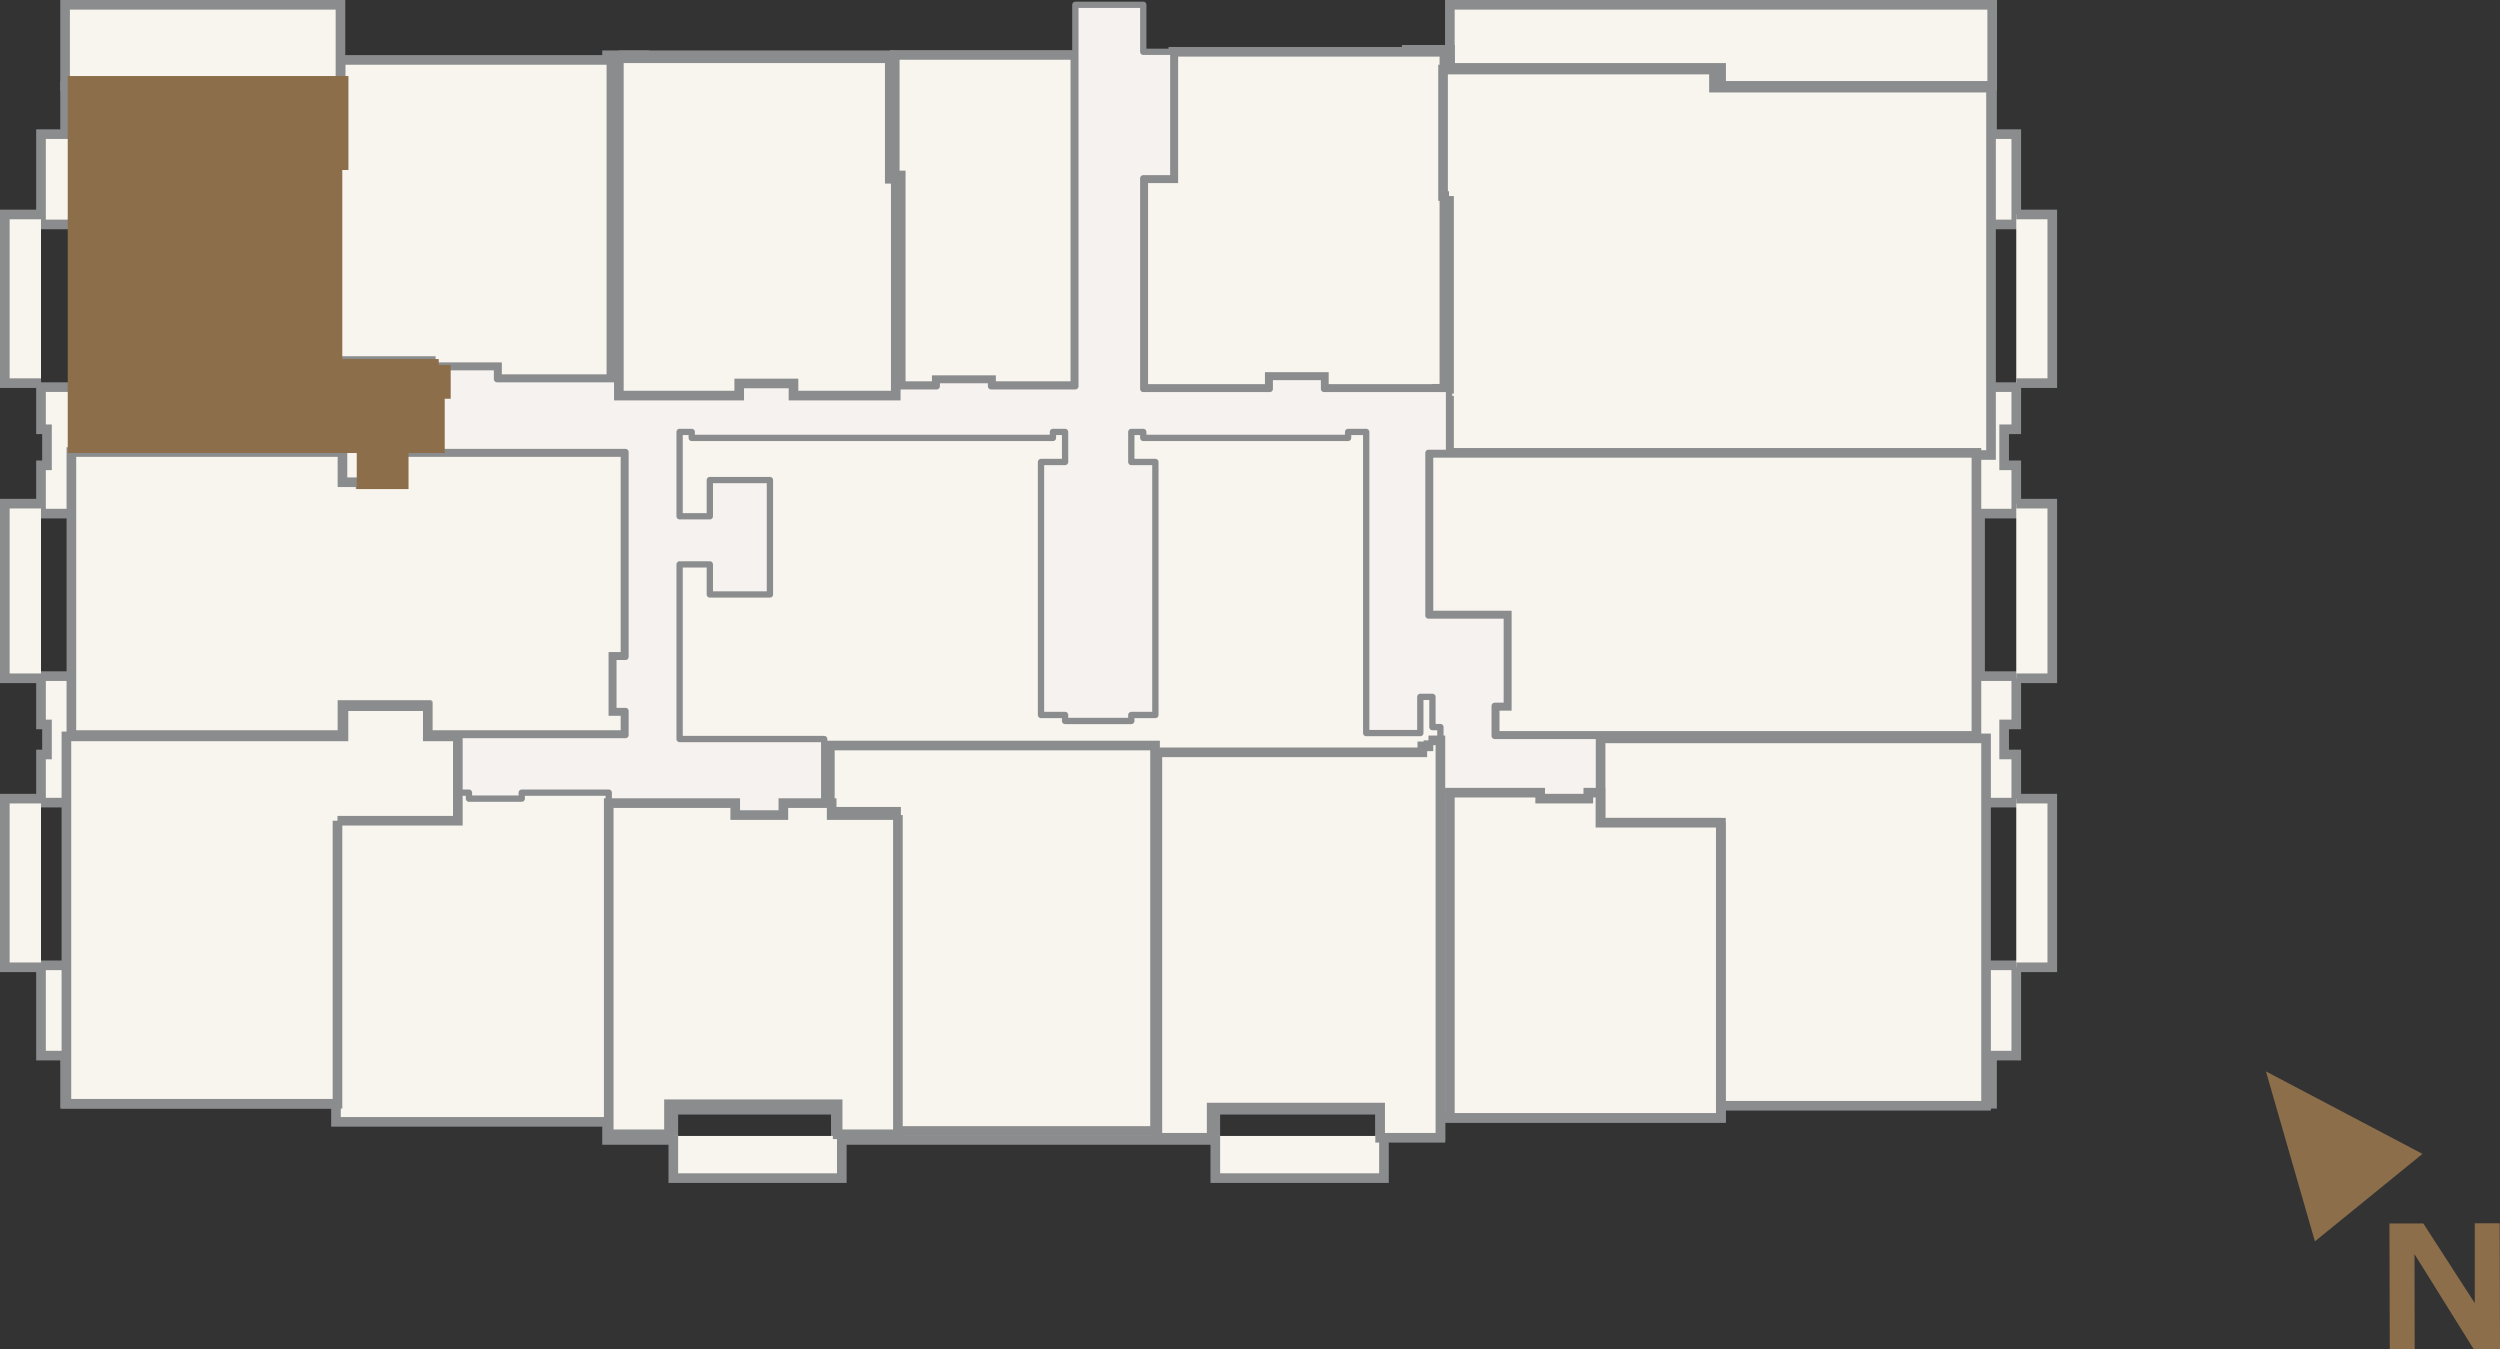
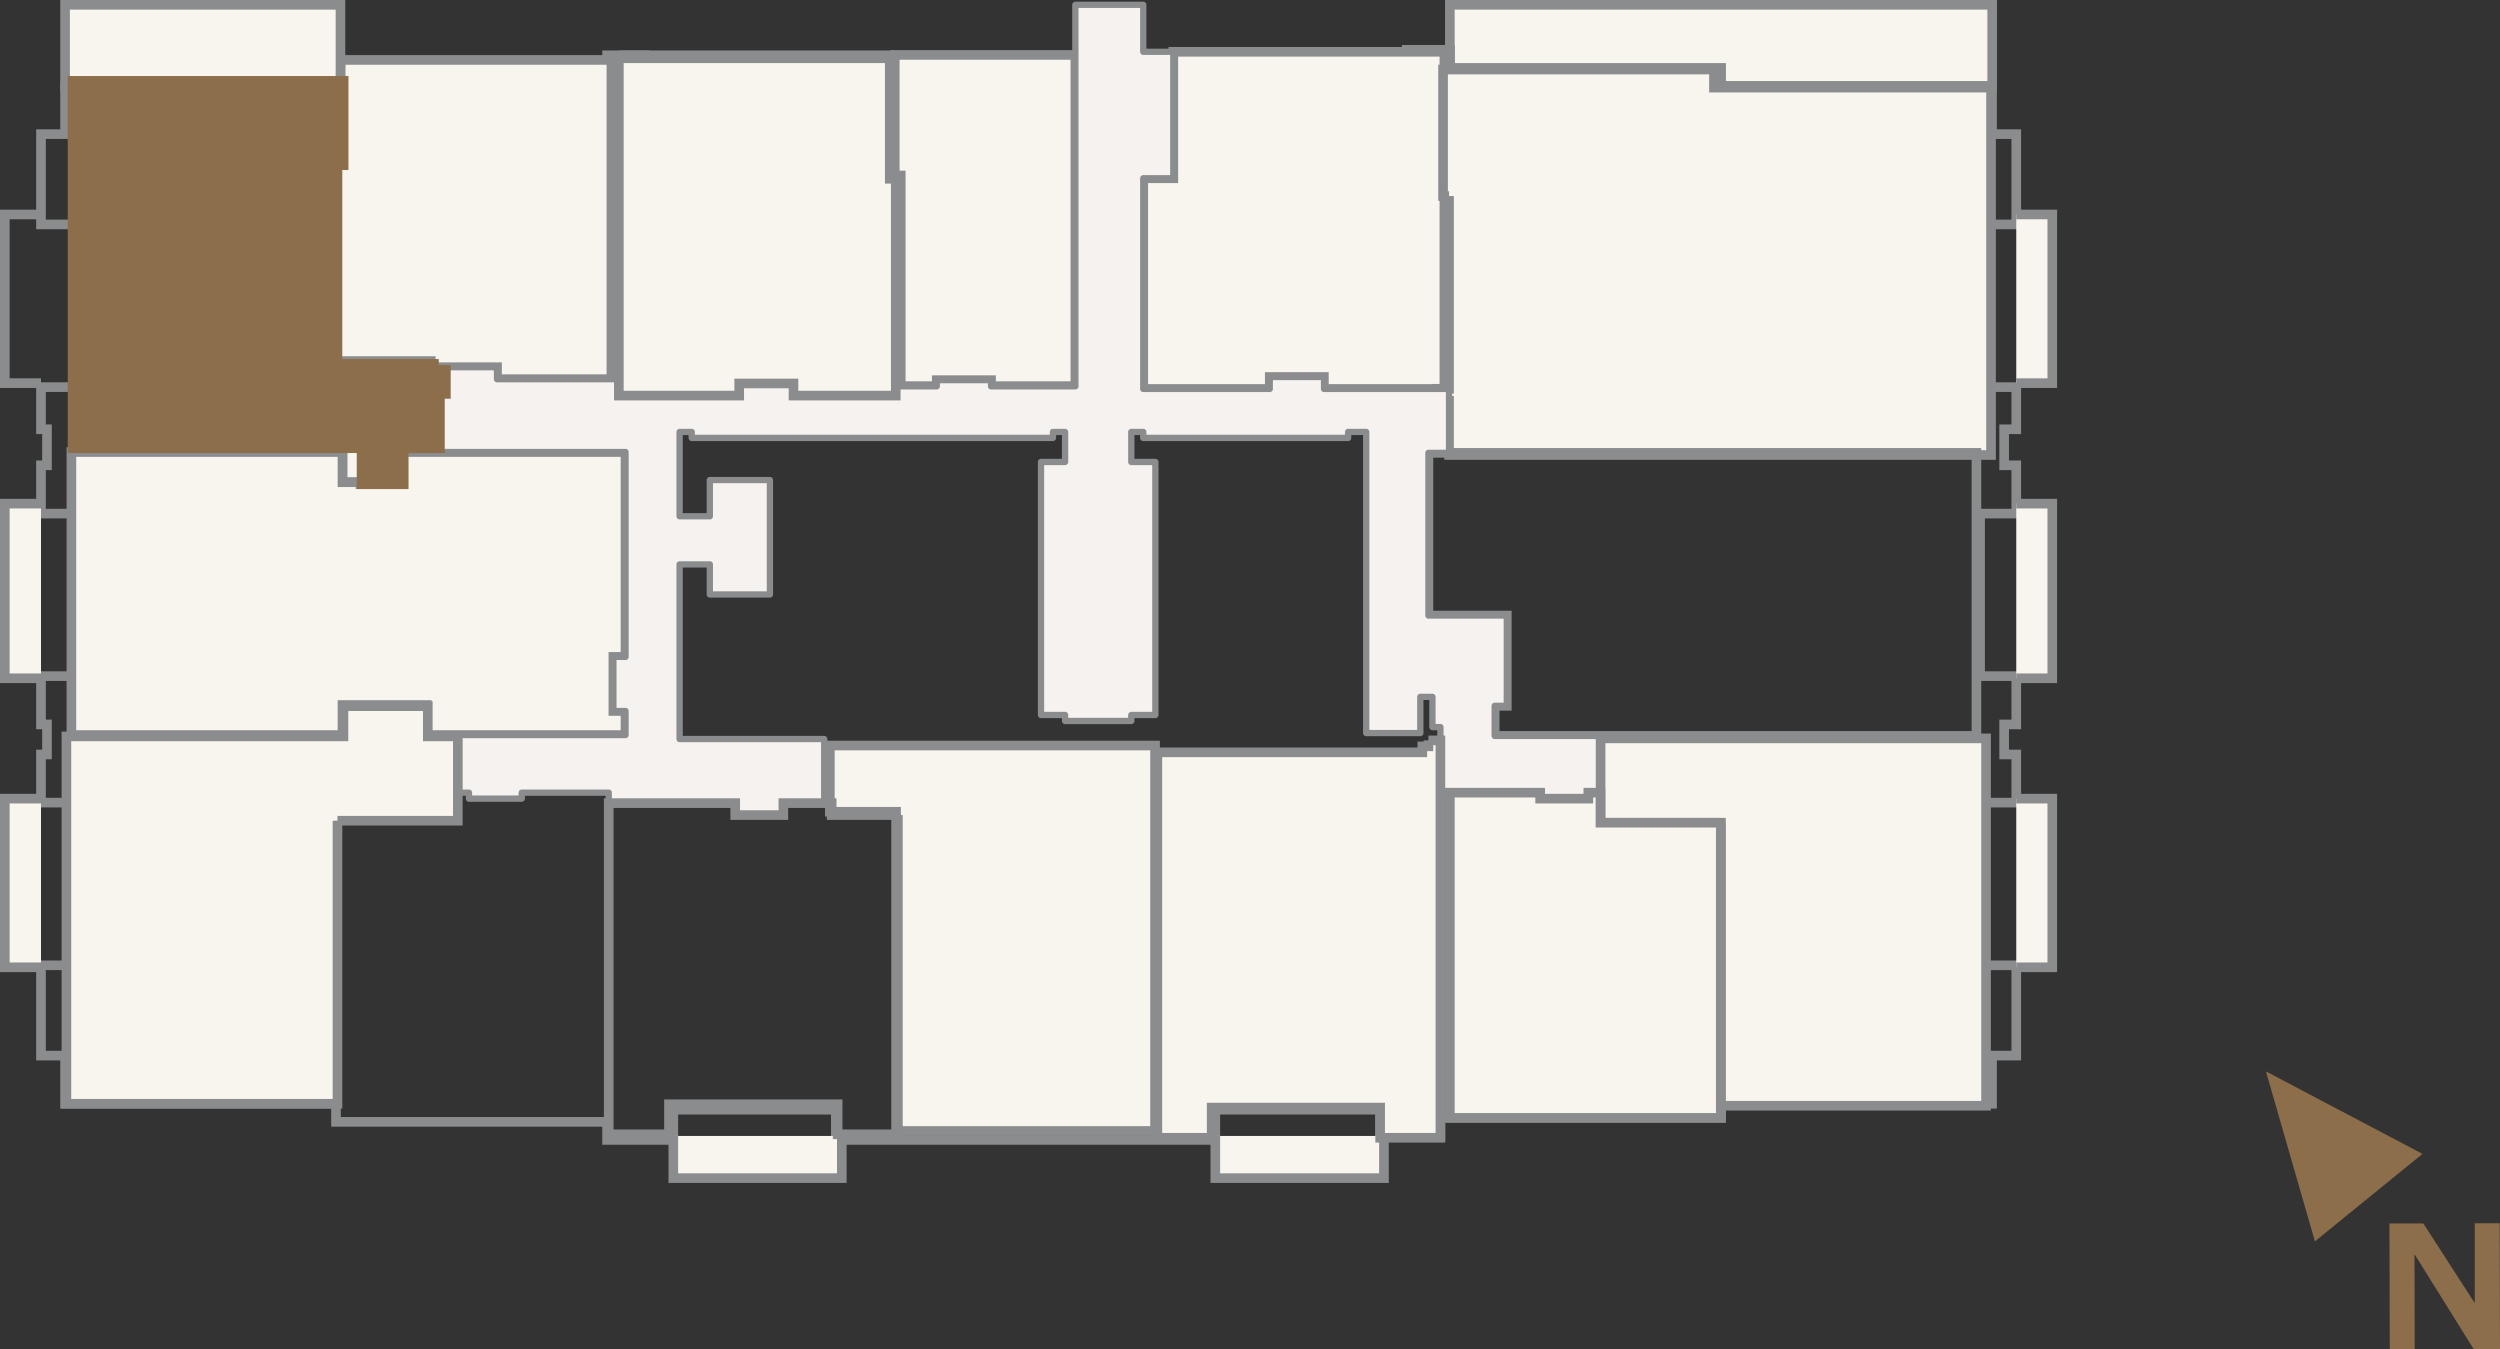
<svg xmlns="http://www.w3.org/2000/svg" id="t" width="150.6" height="81.29" viewBox="0 0 150.6 81.29">
  <rect x="0" y="0" width="150.6" height="81.29" fill="#333333" stroke="none" />
  <rect x="87.34" y=".29" width="32.67" height="4.89" style="fill:#f8f5ee; stroke-width:0px;" />
  <rect x="87.34" y=".29" width="32.67" height="4.89" style="fill:none; stroke:#8a8c8e; stroke-miterlimit:10; stroke-width:.58px;" />
  <polygon points="26.14 22.28 26.14 21.92 20.33 21.92 20.33 9.95 20.7 9.95 20.7 5.18 4.37 5.18 4.64 12.85 4.64 27 19.97 27 20.63 27 20.63 29.05 21.72 29.05 21.72 29.18 24.32 29.18 24.32 27 26.5 27 26.5 23.73 26.86 23.73 26.86 22.28 26.14 22.28" style="fill:#f8f5ee; stroke-width:0px;" />
  <polygon points="26.14 22.28 26.14 21.92 20.33 21.92 20.33 9.95 20.7 9.95 20.7 5.18 4.37 5.18 4.64 12.85 4.64 27 19.97 27 20.63 27 20.63 29.05 21.72 29.05 21.72 29.18 24.32 29.18 24.32 27 26.5 27 26.5 23.73 26.86 23.73 26.86 22.28 26.14 22.28" style="fill:none; stroke:#8a8c8e; stroke-miterlimit:10; stroke-width:.58px;" />
-   <polyline points="84.45 3 87.35 3 87.35 4.09 103.68 4.09 103.68 5.18 120 5.18 120 8.08 121.46 8.08 121.46 13.52 119.28 13.52 119.28 23.32 121.46 23.32 121.46 25.86 120.73 25.86 120.73 28.03 121.46 28.03 121.46 30.94 119.28 30.94 119.28 40.73 121.46 40.73 121.46 43.64 120.73 43.64 120.73 45.45 121.46 45.45 121.46 48.35 119.28 48.35 119.28 58.15 121.46 58.15 121.46 63.59 120 63.59 120 66.49 103.68 66.49 103.68 67.34 86.77 67.34 86.77 68.43 83.14 68.43 83.14 66.85 73.21 66.85 73.21 68.67 50.35 68.67 50.35 66.85 40.56 66.85 40.56 68.67 36.57 68.67 36.57 67.58 20.24 67.58 20.24 66.49 3.92 66.49 3.92 63.59 2.47 63.59 2.47 58.15 4.64 58.15 4.64 48.35 2.47 48.35 2.47 45.45 2.83 45.45 2.83 43.64 2.47 43.64 2.47 40.73 4.64 40.73 4.64 30.94 2.47 30.94 2.47 28.03 2.83 28.03 2.83 25.86 2.47 25.86 2.47 23.32 4.64 23.32 4.64 13.52 2.47 13.52 2.47 8.08 3.92 8.08 3.92 5.18 20.51 5.18 20.51 4.09 36.57 4.09 36.57 3.33 39.11 3.33" style="fill:#f8f5ee; stroke-width:0px;" />
  <polyline points="84.45 3 87.35 3 87.35 4.09 103.68 4.09 103.68 5.18 120 5.18 120 8.08 121.46 8.08 121.46 13.52 119.28 13.52 119.28 23.32 121.46 23.32 121.46 25.86 120.73 25.86 120.73 28.03 121.46 28.03 121.46 30.94 119.28 30.94 119.28 40.73 121.46 40.73 121.46 43.64 120.73 43.64 120.73 45.45 121.46 45.45 121.46 48.35 119.28 48.35 119.28 58.15 121.46 58.15 121.46 63.59 120 63.59 120 66.49 103.68 66.49 103.68 67.34 86.77 67.34 86.77 68.43 83.14 68.43 83.14 66.85 73.21 66.85 73.21 68.67 50.35 68.67 50.35 66.85 40.56 66.85 40.56 68.67 36.57 68.67 36.57 67.58 20.24 67.58 20.24 66.49 3.92 66.49 3.92 63.59 2.47 63.59 2.47 58.15 4.64 58.15 4.64 48.35 2.47 48.35 2.47 45.45 2.83 45.45 2.83 43.64 2.47 43.64 2.47 40.73 4.64 40.73 4.64 30.94 2.47 30.94 2.47 28.03 2.83 28.03 2.83 25.86 2.47 25.86 2.47 23.32 4.64 23.32 4.64 13.52 2.47 13.52 2.47 8.08 3.92 8.08 3.92 5.18 20.51 5.18 20.51 4.09 36.57 4.09 36.57 3.33 39.11 3.33" style="fill:none; stroke:#8a8c8e; stroke-miterlimit:10; stroke-width:.58px;" />
  <polygon points="87.01 11.82 87.01 4.21 87.01 3.12 70.68 3.12 70.68 6.74 70.68 10.74 68.87 10.74 68.87 23.43 76.49 23.43 76.49 22.71 79.75 22.71 79.75 23.43 87.01 23.43 87.01 11.82" style="fill:#f8f5ee; fill-rule:evenodd; stroke-width:0px;" />
  <polyline points="87.01 11.82 87.01 4.21 87.01 3.12 70.68 3.12 70.68 6.74 70.68 10.74 68.87 10.74 68.87 23.43 76.49 23.43 76.49 22.71 79.75 22.71 79.75 23.43 87.01 23.43 87.01 11.82" style="fill:none; stroke:#8a8c8e; stroke-miterlimit:10; stroke-width:.58px;" />
  <polygon points="36.83 22.84 36.83 3.61 20.51 3.61 20.51 9.78 20.14 9.78 20.14 21.75 25.95 21.75 25.95 22.12 29.94 22.12 29.94 22.84 36.83 22.84" style="fill:#f8f5ee; fill-rule:evenodd; stroke-width:0px;" />
  <polyline points="36.83 22.84 36.83 3.61 20.51 3.61 20.51 9.78 20.14 9.78 20.14 21.75 25.95 21.75 25.95 22.12 29.94 22.12 29.94 22.84 36.83 22.84" style="fill:none; stroke:#8a8c8e; stroke-miterlimit:10; stroke-width:.58px;" />
  <polygon points="87.29 11.81 87.29 23.42 86.57 23.42 86.57 24.14 87.29 24.14 87.29 27.41 119.94 27.41 119.94 5.28 105.43 5.28 103.25 5.28 103.25 4.19 86.93 4.19 86.93 11.81 87.29 11.81" style="fill:#f8f5ee; stroke-width:0px;" />
  <polyline points="87.29 11.81 87.29 23.42 86.57 23.42 86.57 24.14 87.29 24.14 87.29 27.41 119.94 27.41 119.94 5.28 105.43 5.28 103.25 5.28 103.25 4.19 86.93 4.19 86.93 11.81 87.29 11.81" style="fill:none; stroke:#8a8c8e; stroke-miterlimit:10; stroke-width:.58px;" />
  <polygon points="56.43 23.26 56.43 22.9 59.7 22.9 59.7 23.26 64.78 23.26 64.78 3.31 53.9 3.31 53.9 10.57 54.26 10.57 54.26 23.26 56.43 23.26" style="fill:#f8f5ee; stroke-width:0px;" />
  <polyline points="56.43 23.26 56.43 22.9 59.7 22.9 59.7 23.26 64.78 23.26 64.78 3.31 53.9 3.31 53.9 10.57 54.26 10.57 54.26 23.26 56.43 23.26" style="fill:none; stroke:#8a8c8e; stroke-miterlimit:10; stroke-width:.58px;" />
-   <polygon points="119.06 44.33 119.06 27.28 86.05 27.28 86.05 37.08 90.77 37.08 90.77 42.52 90.04 42.52 90.04 44.33 90.77 44.33 119.06 44.33" style="fill:#f8f5ee; fill-rule:evenodd; stroke-width:0px;" />
  <polyline points="119.06 44.33 119.06 27.28 86.05 27.28 86.05 37.08 90.77 37.08 90.77 42.52 90.04 42.52 90.04 44.33 90.77 44.33 119.06 44.33" style="fill:none; stroke:#8a8c8e; stroke-miterlimit:10; stroke-width:.58px;" />
  <polygon points="37.28 3.33 37.28 23.65 44.53 23.65 44.53 22.92 47.8 22.92 47.8 23.65 53.96 23.65 53.96 10.59 53.6 10.59 53.6 3.33 37.28 3.33" style="fill:#f8f5ee; stroke-width:0px;" />
  <polyline points="37.28 3.33 37.28 23.65 44.53 23.65 44.53 22.92 47.8 22.92 47.8 23.65 53.96 23.65 53.96 10.59 53.6 10.59 53.6 3.33 37.28 3.33" style="fill:none; stroke:#8a8c8e; stroke-miterlimit:10; stroke-width:.58px;" />
  <polygon points="37.68 39.57 37.68 27.23 26.43 27.23 24.25 27.23 24.25 29.17 21.72 29.17 21.72 29.05 20.63 29.05 20.63 27.23 4.3 27.23 4.3 44.28 20.63 44.28 20.63 42.47 25.71 42.47 25.71 44.28 27.52 44.28 37.68 44.28 37.68 42.83 36.95 42.83 36.95 39.57 37.68 39.57" style="fill:#f8f5ee; fill-rule:evenodd; stroke-width:0px;" />
  <polyline points="37.68 39.57 37.68 27.23 26.43 27.23 24.25 27.23 24.25 29.17 21.72 29.17 21.72 29.05 20.63 29.05 20.63 27.23 4.3 27.23 4.3 44.28 20.63 44.28 20.63 42.47 25.71 42.47 25.71 44.28 27.52 44.28 37.68 44.28 37.68 42.83 36.95 42.83 36.95 39.57 37.68 39.57" style="fill:none; stroke:#8a8c8e; stroke-miterlimit:10; stroke-width:.58px;" />
  <polygon points="49.99 48.17 49.99 48.9 52.17 48.9 53.98 48.9 53.98 68.13 69.58 68.13 69.58 44.91 49.99 44.91 49.99 48.17" style="fill:#f8f5ee; fill-rule:evenodd; stroke-width:0px;" />
  <polyline points="49.99 48.17 49.99 48.9 52.17 48.9 53.98 48.9 53.98 68.13 69.58 68.13 69.58 44.91 49.99 44.91 49.99 48.17" style="fill:none; stroke:#8a8c8e; stroke-miterlimit:10; stroke-width:.58px;" />
-   <polyline points="2.47 12.92 .29 12.92 .29 23.08 2.47 23.08" style="fill:#f8f5ee; stroke-width:0px;" />
  <polyline points="2.47 12.92 .29 12.92 .29 23.08 2.47 23.08" style="fill:none; stroke:#8a8c8e; stroke-miterlimit:10; stroke-width:.58px;" />
  <polyline points="2.47 40.86 .29 40.86 .29 30.34 2.47 30.34" style="fill:#f8f5ee; stroke-width:0px;" />
  <polyline points="2.47 40.86 .29 40.86 .29 30.34 2.47 30.34" style="fill:none; stroke:#8a8c8e; stroke-miterlimit:10; stroke-width:.58px;" />
  <polyline points="2.47 48.11 .29 48.11 .29 58.27 2.47 58.27" style="fill:#f8f5ee; stroke-width:0px;" />
  <polyline points="2.47 48.11 .29 48.11 .29 58.27 2.47 58.27" style="fill:none; stroke:#8a8c8e; stroke-miterlimit:10; stroke-width:.58px;" />
  <polyline points="121.46 12.92 123.63 12.92 123.63 23.08 121.46 23.08" style="fill:#f8f5ee; stroke-width:0px;" />
  <polyline points="121.46 12.92 123.63 12.92 123.63 23.08 121.46 23.08" style="fill:none; stroke:#8a8c8e; stroke-miterlimit:10; stroke-width:.58px;" />
  <polyline points="121.46 40.86 123.63 40.86 123.63 30.34 121.46 30.34" style="fill:#f8f5ee; stroke-width:0px;" />
  <polyline points="121.46 40.86 123.63 40.86 123.63 30.34 121.46 30.34" style="fill:none; stroke:#8a8c8e; stroke-miterlimit:10; stroke-width:.58px;" />
  <polyline points="121.46 48.11 123.63 48.11 123.63 58.27 121.46 58.27" style="fill:#f8f5ee; stroke-width:0px;" />
  <polyline points="121.46 48.11 123.63 48.11 123.63 58.27 121.46 58.27" style="fill:none; stroke:#8a8c8e; stroke-miterlimit:10; stroke-width:.58px;" />
  <polyline points="83.37 68.43 83.37 70.97 73.21 70.97 73.21 68.43" style="fill:#f8f5ee; stroke-width:0px;" />
  <polyline points="83.37 68.43 83.37 70.97 73.21 70.97 73.21 68.43" style="fill:none; stroke:#8a8c8e; stroke-miterlimit:10; stroke-width:.58px;" />
  <polyline points="50.71 68.43 50.71 70.97 40.56 70.97 40.56 68.43" style="fill:#f8f5ee; stroke-width:0px;" />
  <polyline points="50.71 68.43 50.71 70.97 40.56 70.97 40.56 68.43" style="fill:none; stroke:#8a8c8e; stroke-miterlimit:10; stroke-width:.58px;" />
  <polygon points="90.04 44.33 90.04 42.52 90.77 42.52 90.77 37.08 86.05 37.08 86.05 36.18 86.05 27.28 87.29 27.28 87.29 23.43 86.56 23.43 86.29 23.43 85.56 23.43 84.68 23.43 84.23 23.43 82.3 23.43 81.21 23.43 79.76 23.43 79.76 22.71 76.49 22.71 76.49 23.43 68.87 23.43 68.87 23.12 68.87 23.12 68.87 22.75 68.87 10.74 70.68 10.74 70.68 3.12 68.87 3.12 68.87 .29 64.78 .29 64.78 18.6 64.78 22.75 64.78 23.12 64.78 23.27 59.7 23.27 59.7 22.9 56.43 22.9 56.43 23.27 53.96 23.27 53.96 23.65 47.8 23.65 47.8 22.92 44.53 22.92 44.53 23.65 37.27 23.65 37.27 22.84 36.59 22.84 29.94 22.84 29.94 22.12 26.79 22.12 26.79 22.75 26.86 22.75 26.86 23.73 26.5 23.73 26.5 27.23 37.68 27.23 37.68 39.57 36.95 39.57 36.95 42.83 37.68 42.83 37.68 44.28 27.52 44.28 27.52 47.75 28.25 47.75 28.25 48.11 31.43 48.11 31.43 47.75 36.67 47.75 36.67 48.38 44.29 48.38 44.29 49.1 47.19 49.1 47.19 48.38 48.56 48.38 49.65 48.38 49.65 44.52 40.94 44.52 40.94 34 42.76 34 42.76 35.81 46.38 35.81 46.38 28.92 42.76 28.92 42.76 31.1 40.94 31.1 40.94 26.02 41.67 26.02 41.67 26.38 63.43 26.38 63.43 26.02 64.16 26.02 64.16 27.83 62.71 27.83 62.71 43.07 64.16 43.07 64.16 43.43 68.15 43.43 68.15 43.07 69.6 43.07 69.6 27.83 68.15 27.83 68.15 26.02 68.87 26.02 68.87 26.38 81.21 26.38 81.21 26.02 82.3 26.02 82.3 44.16 85.56 44.16 85.56 41.98 86.29 41.98 86.29 42.35 86.29 43.8 86.77 43.8 86.77 47.75 92.78 47.75 92.78 48.11 95.68 48.11 95.68 47.75 96.42 47.75 96.42 44.33 90.04 44.33" style="fill:#f6f2ef; stroke-width:0px;" />
  <polygon points="90.04 44.33 90.04 42.52 90.77 42.52 90.77 37.08 86.05 37.08 86.05 36.18 86.05 27.28 87.29 27.28 87.29 23.43 86.56 23.43 86.29 23.43 85.56 23.43 84.68 23.43 84.23 23.43 82.3 23.43 81.21 23.43 79.76 23.43 79.76 22.71 76.49 22.71 76.49 23.43 68.87 23.43 68.87 23.12 68.87 23.12 68.87 22.75 68.87 10.74 70.68 10.74 70.68 3.12 68.87 3.12 68.87 .29 64.78 .29 64.78 18.6 64.78 22.75 64.78 23.12 64.78 23.27 59.7 23.27 59.7 22.9 56.43 22.9 56.43 23.27 53.96 23.27 53.96 23.65 47.8 23.65 47.8 22.92 44.53 22.92 44.53 23.65 37.27 23.65 37.27 22.84 36.59 22.84 29.94 22.84 29.94 22.12 26.79 22.12 26.79 22.75 26.86 22.75 26.86 23.73 26.5 23.73 26.5 27.23 37.68 27.23 37.68 39.57 36.95 39.57 36.95 42.83 37.68 42.83 37.68 44.28 27.52 44.28 27.52 47.75 28.25 47.75 28.25 48.11 31.43 48.11 31.43 47.75 36.67 47.75 36.67 48.38 44.29 48.38 44.29 49.1 47.19 49.1 47.19 48.38 48.56 48.38 49.65 48.38 49.65 44.52 40.94 44.52 40.94 34 42.76 34 42.76 35.81 46.38 35.81 46.38 28.92 42.76 28.92 42.76 31.1 40.94 31.1 40.94 26.02 41.67 26.02 41.67 26.38 63.43 26.38 63.43 26.02 64.16 26.02 64.16 27.83 62.71 27.83 62.71 43.07 64.16 43.07 64.16 43.43 68.15 43.43 68.15 43.07 69.6 43.07 69.6 27.83 68.15 27.83 68.15 26.02 68.87 26.02 68.87 26.38 81.21 26.38 81.21 26.02 82.3 26.02 82.3 44.16 85.56 44.16 85.56 41.98 86.29 41.98 86.29 42.35 86.29 43.8 86.77 43.8 86.77 47.75 92.78 47.75 92.78 48.11 95.68 48.11 95.68 47.75 96.42 47.75 96.42 44.33 90.04 44.33" style="fill:none; stroke:#8a8c8e; stroke-linecap:round; stroke-linejoin:round; stroke-width:.38px;" />
  <polygon points="20.33 49.44 27.58 49.44 27.58 47.63 27.58 44.36 25.77 44.36 25.77 42.54 20.69 42.54 20.69 44.36 4 44.36 4 66.49 20.33 66.49 20.33 61.05 20.33 49.44" style="fill:#f8f5ee; fill-rule:evenodd; stroke-width:0px;" />
  <polyline points="20.33 49.44 27.58 49.44 27.58 47.63 27.58 44.36 25.77 44.36 25.77 42.54 20.69 42.54 20.69 44.36 4 44.36 4 66.49 20.33 66.49 20.33 61.05 20.33 49.44" style="fill:none; stroke:#8a8c8e; stroke-miterlimit:10; stroke-width:.58px;" />
  <polygon points="86.05 44.6 86.05 44.96 85.68 44.96 85.68 45.32 82.42 45.32 69.72 45.32 69.72 68.54 72.99 68.54 72.99 66.72 83.14 66.72 83.14 68.54 86.77 68.54 86.77 47.86 86.77 44.6 86.05 44.6" style="fill:#f8f5ee; stroke-width:0px;" />
  <polyline points="86.05 44.6 86.05 44.96 85.68 44.96 85.68 45.32 82.42 45.32 69.72 45.32 69.72 68.54 72.99 68.54 72.99 66.72 83.14 66.72 83.14 68.54 86.77 68.54 86.77 47.86 86.77 44.6 86.05 44.6" style="fill:none; stroke:#8a8c8e; stroke-miterlimit:10; stroke-width:.58px;" />
  <polygon points="96.42 47.74 96.42 49.56 103.67 49.56 103.67 50.64 103.67 66.61 119.64 66.61 119.64 58.63 119.64 44.48 96.42 44.48 96.42 47.74" style="fill:#f8f5ee; fill-rule:evenodd; stroke-width:0px;" />
  <polyline points="96.42 47.74 96.42 49.56 103.67 49.56 103.67 50.64 103.67 66.61 119.64 66.61 119.64 58.63 119.64 44.48 96.42 44.48 96.42 47.74" style="fill:none; stroke:#8a8c8e; stroke-miterlimit:10; stroke-width:.58px;" />
  <polygon points="103.66 49.56 103.66 67.34 87.34 67.34 87.34 47.75 92.78 47.75 92.78 48.11 93.5 48.11 95.68 48.11 95.68 47.75 96.41 47.75 96.41 49.56 103.66 49.56" style="fill:#f8f5ee; stroke-width:0px;" />
  <polyline points="103.66 49.56 103.66 67.34 87.34 67.34 87.34 47.75 92.78 47.75 92.78 48.11 93.5 48.11 95.68 48.11 95.68 47.75 96.41 47.75 96.41 49.56 103.66 49.56" style="fill:none; stroke:#8a8c8e; stroke-miterlimit:10; stroke-width:.58px;" />
-   <polygon points="54.09 49.1 51.91 49.1 50.1 49.1 50.1 48.38 47.19 48.38 47.19 49.1 44.29 49.1 44.29 48.38 36.67 48.38 36.67 61.07 36.67 68.33 40.3 68.33 40.3 66.52 50.46 66.52 50.46 68.33 54.09 68.33 54.09 49.1" style="fill:#f8f5ee; stroke-width:0px;" />
  <polyline points="54.09 49.1 51.91 49.1 50.1 49.1 50.1 48.38 47.19 48.38 47.19 49.1 44.29 49.1 44.29 48.38 36.67 48.38 36.67 61.07 36.67 68.33 40.3 68.33 40.3 66.52 50.46 66.52 50.46 68.33 54.09 68.33 54.09 49.1" style="fill:none; stroke:#8a8c8e; stroke-miterlimit:10; stroke-width:.58px;" />
  <rect x="3.92" y=".29" width="16.59" height="4.89" style="fill:#f8f5ee; stroke-width:0px;" />
  <rect x="3.92" y=".29" width="16.59" height="4.89" style="fill:none; stroke:#8a8c8e; stroke-miterlimit:10; stroke-width:.58px;" />
  <polygon points="37.28 3.51 37.28 23.83 44.53 23.83 44.53 23.1 47.8 23.1 47.8 23.83 53.96 23.83 53.96 10.77 53.6 10.77 53.6 3.51 37.28 3.51" style="fill:#f8f5ee; stroke-width:0px;" />
  <polyline points="37.28 3.51 37.28 23.83 44.53 23.83 44.53 23.1 47.8 23.1 47.8 23.83 53.96 23.83 53.96 10.77 53.6 10.77 53.6 3.51 37.28 3.51" style="fill:none; stroke:#8a8c8e; stroke-miterlimit:10; stroke-width:.58px;" />
  <polygon points="4.37 12.85 4.37 27 19.97 27 21.78 27 21.78 29.17 24.32 29.17 24.32 27 26.5 27 26.5 23.73 26.86 23.73 26.86 22.28 26.14 22.28 26.14 21.92 20.33 21.92 20.33 9.95 20.7 9.95 20.7 4.87 4.37 4.87 4.37 12.85" style="fill:#8c6e4a; stroke-width:0px;" />
  <polyline points="4.37 12.85 4.37 27 19.97 27 21.78 27 21.78 29.17 24.32 29.17 24.32 27 26.5 27 26.5 23.73 26.86 23.73 26.86 22.28 26.14 22.28 26.14 21.92 20.33 21.92 20.33 9.95 20.7 9.95 20.7 4.87 4.37 4.87 4.37 12.85" style="fill:none; stroke:#8c6e4a; stroke-miterlimit:10; stroke-width:.58px;" />
  <polygon points="149.02 81.28 150.6 81.27 150.58 73.69 149.08 73.69 149.08 78.5 145.98 73.7 143.94 73.7 143.96 81.29 145.46 81.28 145.45 75.55 149.02 81.28" style="fill:#8c6e4a; stroke-width:0px;" />
  <polygon points="139.45 74.78 145.93 69.51 136.5 64.54 139.45 74.78" style="fill:#8c6e4a; stroke-width:0px;" />
</svg>